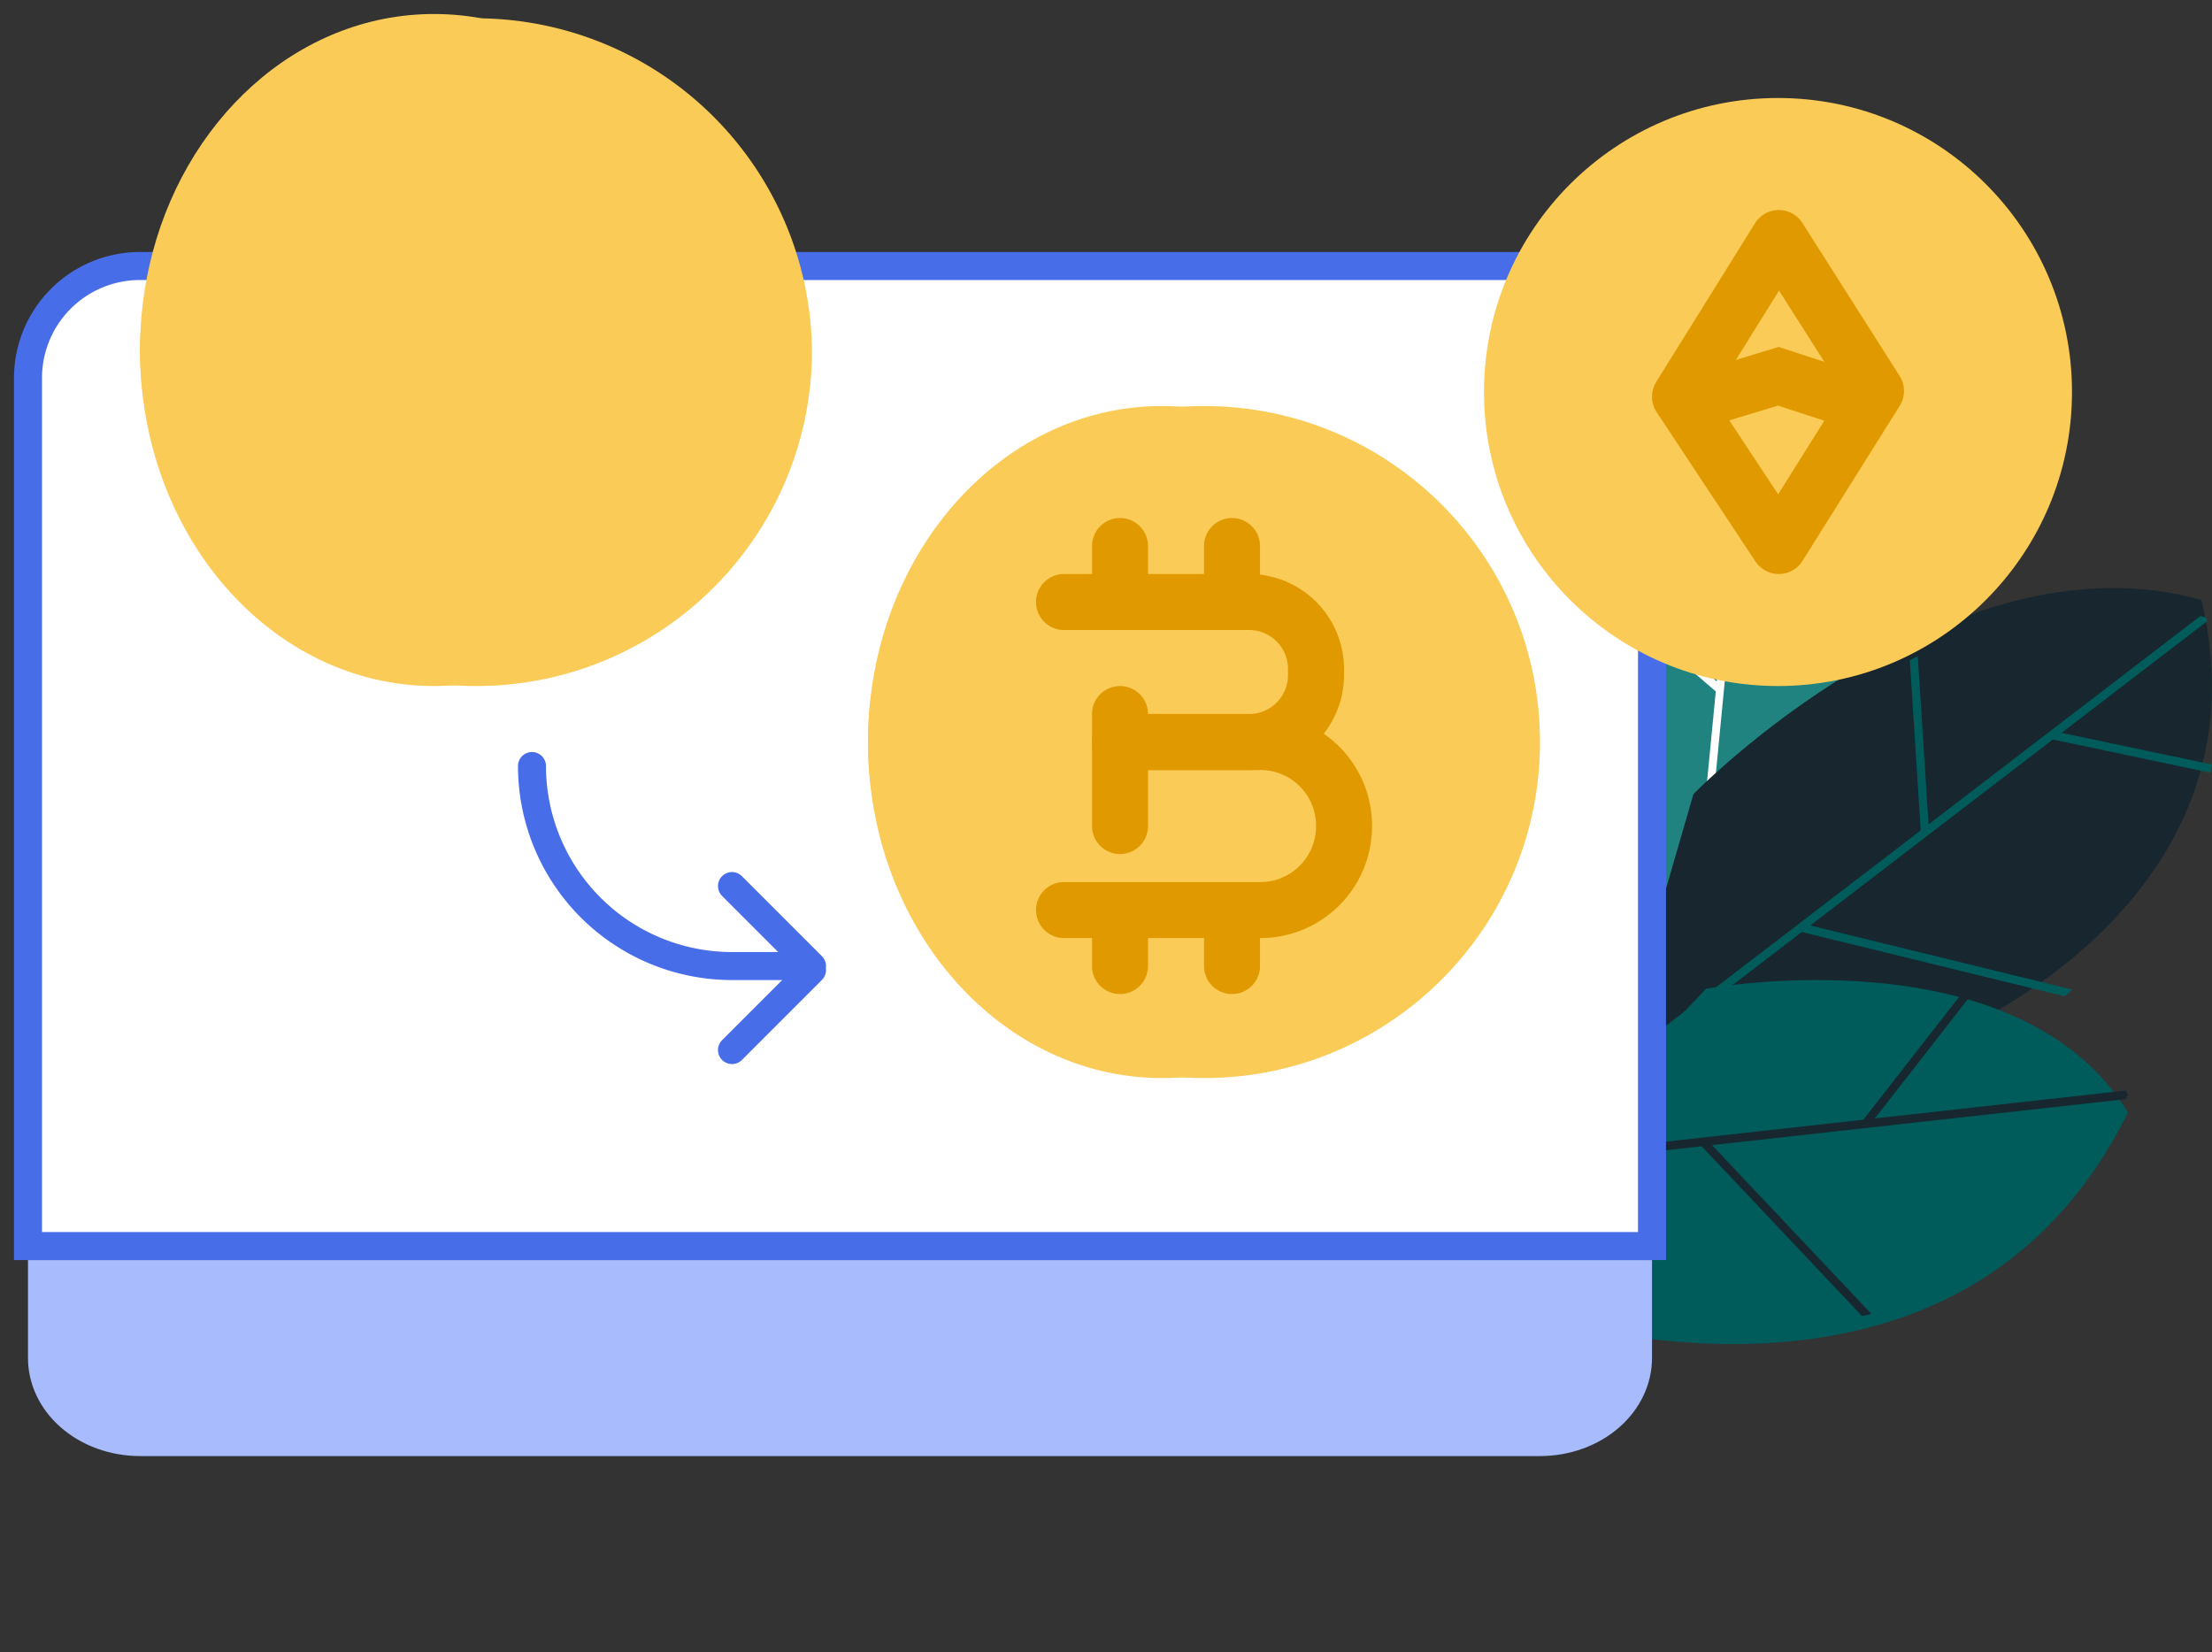
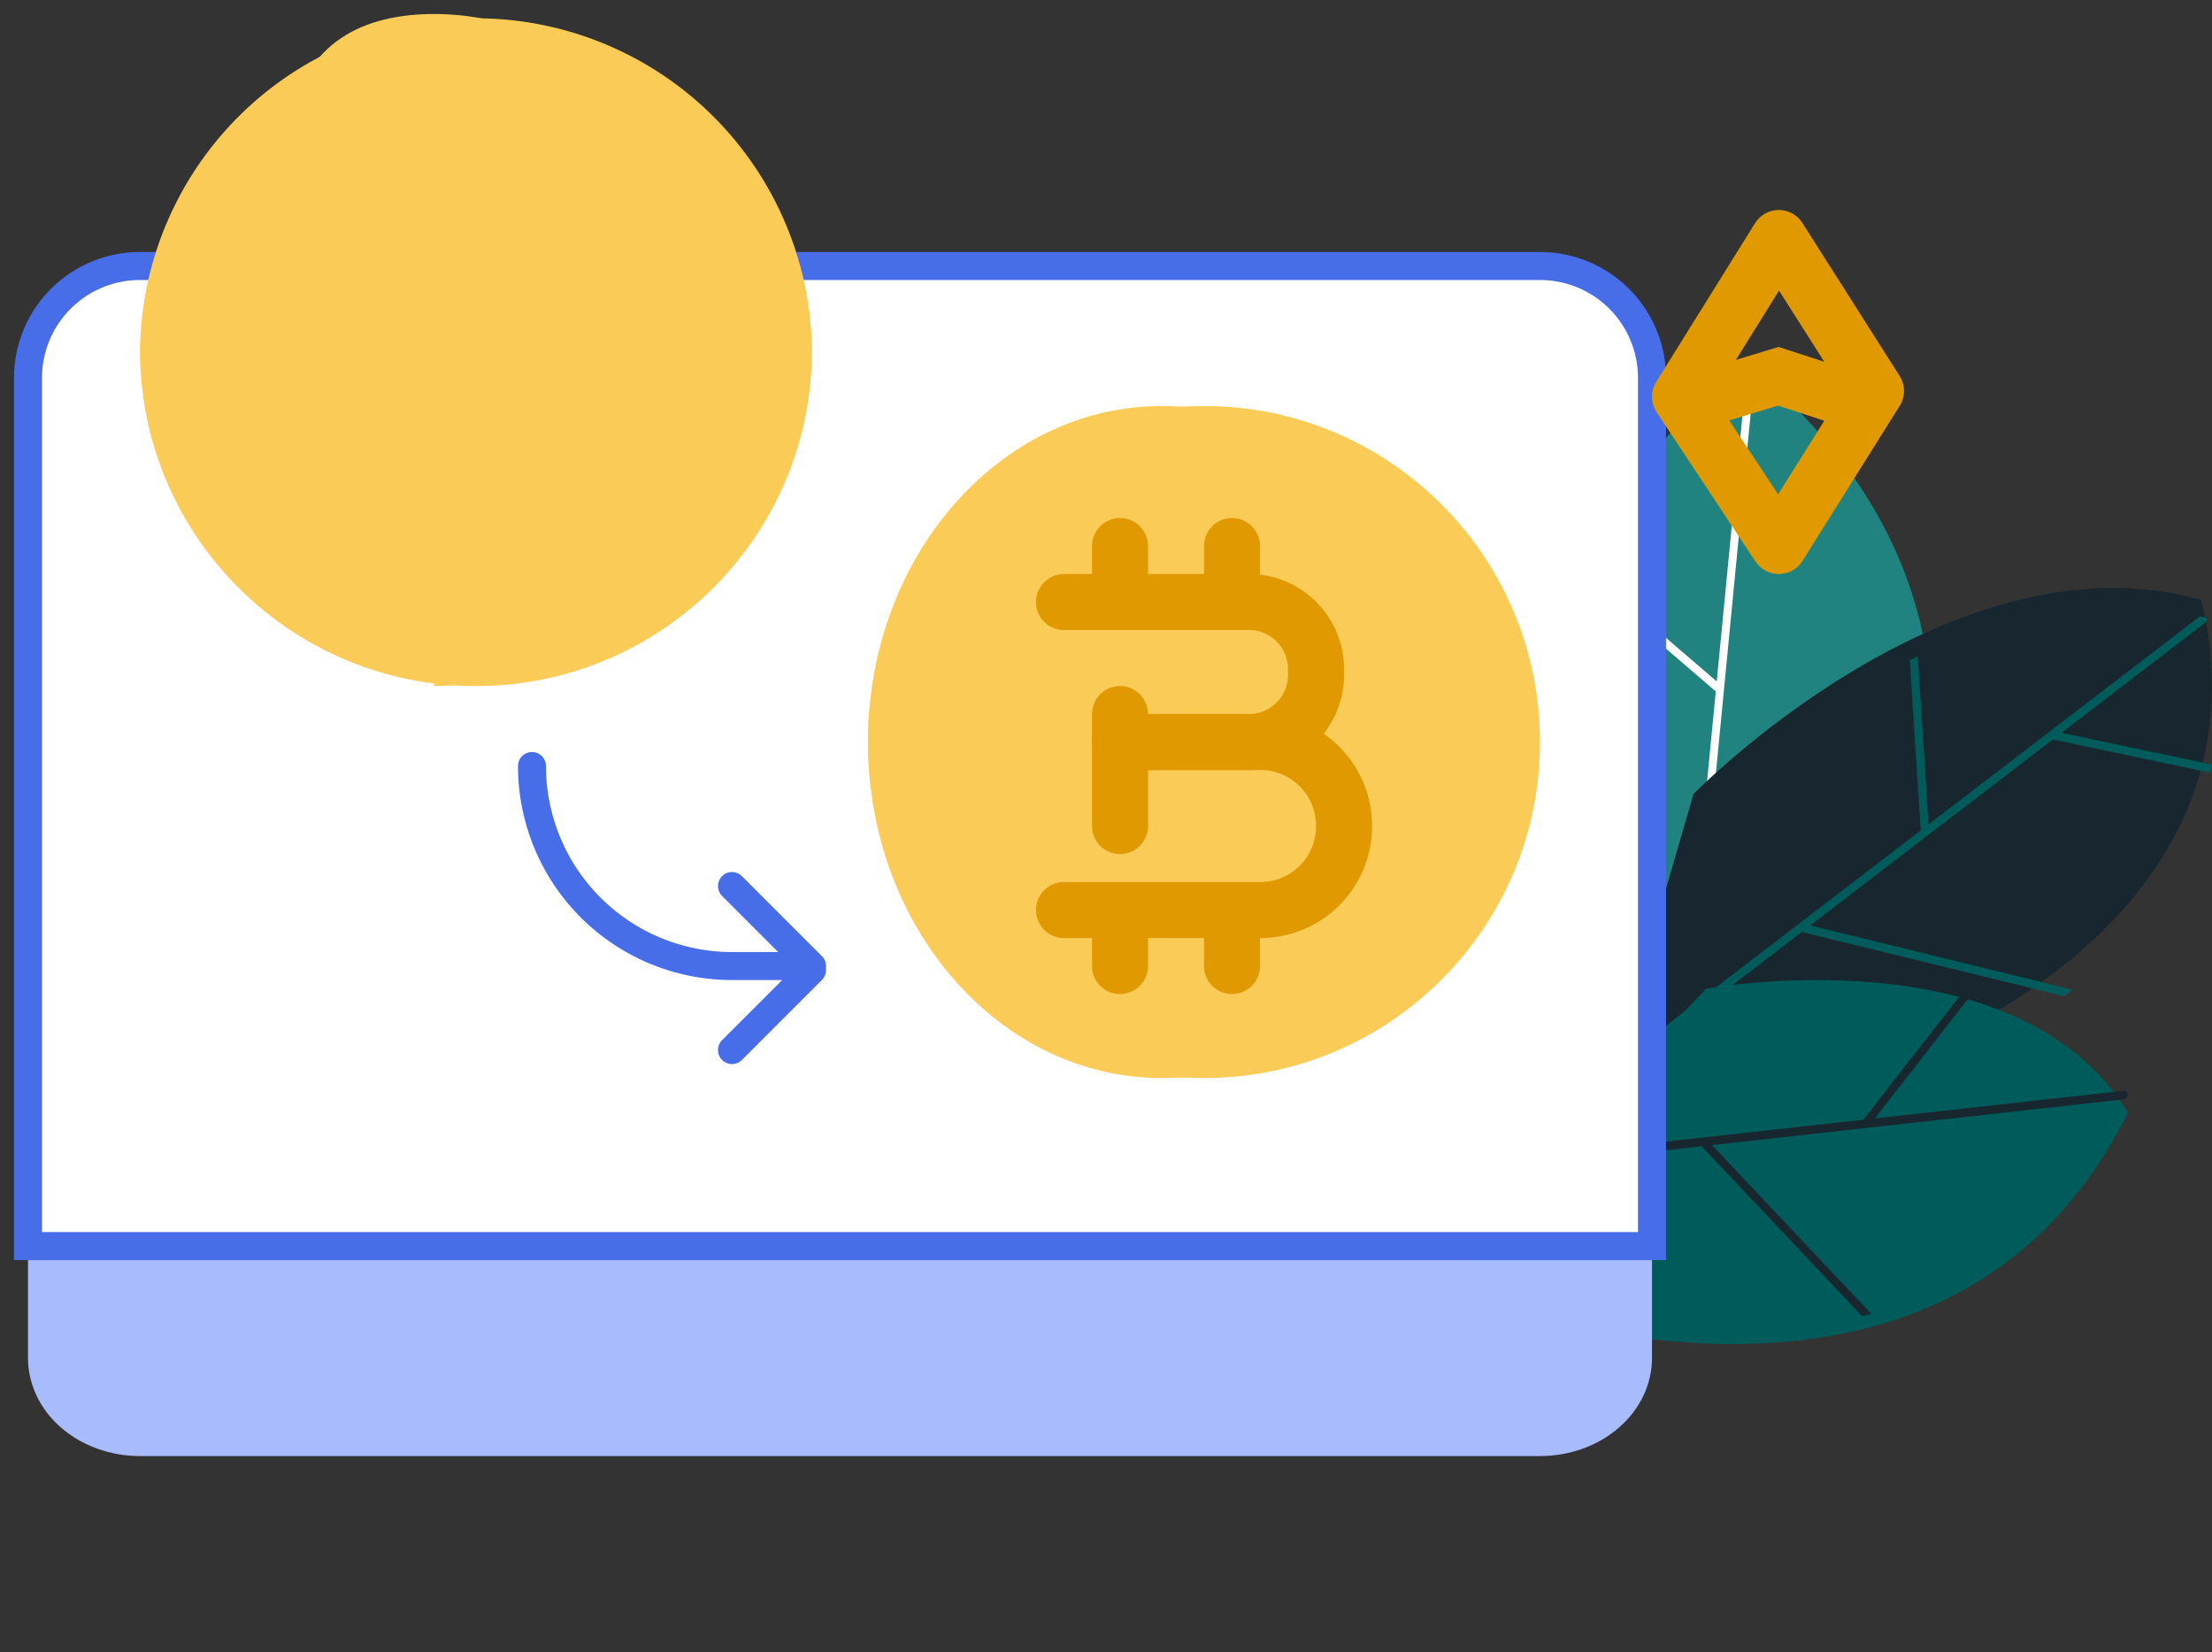
<svg xmlns="http://www.w3.org/2000/svg" width="79" height="59" fill="none">
  <rect width="100%" height="100%" fill="#333333" stroke="none" />
  <path fill-rule="evenodd" clip-rule="evenodd" d="M56.207 31.674S54.241 18.13 62.42 13c12.873 10.67 2.892 24 2.892 24l-9.104-5.326z" fill="#21837F" />
  <path fill-rule="evenodd" clip-rule="evenodd" d="M62.552 13l.133.11-1.539 15.907 7.804-5.763c.018.11.034.218.05.328l-7.892 5.828-.444 4.59-.272-.157.886-9.15L57 21.016c.029-.103.058-.206.089-.31l4.223 3.63L62.399 13.1c.051-.033.101-.067.153-.099z" fill="#fff" />
  <path fill-rule="evenodd" clip-rule="evenodd" d="M60.48 28.36s9.198-9.45 18.141-6.934C81.226 32.266 69.548 37 69.548 37L58 36.906l2.48-8.545z" fill="#17262F" />
  <path fill-rule="evenodd" clip-rule="evenodd" d="M68.492 23.438l.385 6.002L78.583 22c.071.019.143.036.214.057l.029.13-5.199 3.985L79 27.303c-.009.052-.02.104-.03.155l-.027.138-5.628-1.185-8.663 6.64 9.368 2.292c-.097.08-.193.16-.29.236l-9.382-2.294L58.197 38 58 37.998l.08-.283 10.517-8.06-.39-6.078.285-.14z" fill="#005C5A" />
  <path fill-rule="evenodd" clip-rule="evenodd" d="M60.93 35.311s11.091-2.06 15.07 4.42c-6.91 13.915-25 6.06-25 6.06l9.93-10.48z" fill="#005C5A" />
  <path fill-rule="evenodd" clip-rule="evenodd" d="M76 39.091l-.079.161-14.78 1.642 5.689 6.024c-.11.029-.22.056-.33.082l-5.727-6.065-5.773.64.309-.339 11.24-1.248L70.438 35c.1.03.2.062.3.095l-3.782 4.848 8.955-.995c.03.048.06.094.088.143z" fill="#17262F" />
  <path fill-rule="evenodd" clip-rule="evenodd" d="M59 45v3.5c0 .928-.421 1.819-1.171 2.475C57.079 51.632 56.06 52 55 52H5c-1.061 0-2.079-.368-2.829-1.025C1.421 50.32 1 49.428 1 48.5V45h58z" fill="#A7BBFD" />
  <path fill-rule="evenodd" clip-rule="evenodd" d="M59 13.5v31H1v-31a3.999 3.999 0 0 1 4-4h50a3.999 3.999 0 0 1 4 4z" fill="#fff" stroke="#486DE8" />
  <path fill-rule="evenodd" clip-rule="evenodd" d="M43 38.5c6.627 0 12-5.373 12-12s-5.373-12-12-12-12 5.373-12 12 5.373 12 12 12z" fill="#FACB57" />
  <path fill-rule="evenodd" clip-rule="evenodd" d="M41.5 38.5c5.799 0 10.5-5.373 10.5-12s-4.701-12-10.5-12S31 19.873 31 26.5s4.701 12 10.5 12zM29 12.5c0 6.627-5.373 12-12 12s-12-5.373-12-12a12.001 12.001 0 0 1 24 0z" fill="#FACB57" />
-   <path fill-rule="evenodd" clip-rule="evenodd" d="M26 12.5c0 6.63-4.699 12-10.5 12S5 19.13 5 12.5c-.002-1.01.11-2.016.332-3C6.496 4.32 10.61.5 15.5.5c4.891 0 9.004 3.82 10.168 9 .222.984.334 1.99.332 3z" fill="#FACB57" />
+   <path fill-rule="evenodd" clip-rule="evenodd" d="M26 12.5c0 6.63-4.699 12-10.5 12c-.002-1.01.11-2.016.332-3C6.496 4.32 10.61.5 15.5.5c4.891 0 9.004 3.82 10.168 9 .222.984.334 1.99.332 3z" fill="#FACB57" />
  <path d="M38 21.5h6.553A2.393 2.393 0 0 1 47 23.836v.328a2.393 2.393 0 0 1-2.447 2.336H40" stroke="#E09A00" stroke-width="2" stroke-linecap="round" stroke-linejoin="round" />
  <path d="M41 26.5h3.938A2.988 2.988 0 0 1 48 29.407v.186a2.988 2.988 0 0 1-3.062 2.907H38M40 21.5v-2M40 29.5v-4M44 21.5v-2M40 34.5v-2M44 34.5v-2" stroke="#E09A00" stroke-width="2" stroke-linecap="round" stroke-linejoin="round" />
  <path d="M19 27.357a7.143 7.143 0 0 0 7.143 7.143H29l-2.857-2.857M29 34.643L26.143 37.5" stroke="#486DE8" stroke-linecap="round" stroke-linejoin="round" />
-   <path fill-rule="evenodd" clip-rule="evenodd" d="M63.5 24.5C69.299 24.5 74 19.799 74 14S69.299 3.5 63.5 3.5 53 8.201 53 14s4.701 10.5 10.5 10.5z" fill="#FACB57" />
  <path clip-rule="evenodd" d="M60 14.167L63.528 8.5 67 13.962 63.528 19.5 60 14.167z" stroke="#E09A00" stroke-width="2" stroke-linecap="round" stroke-linejoin="round" />
  <path d="M60 14.5l3.512-1.062L66 14.25" stroke="#E09A00" stroke-width="2" />
</svg>